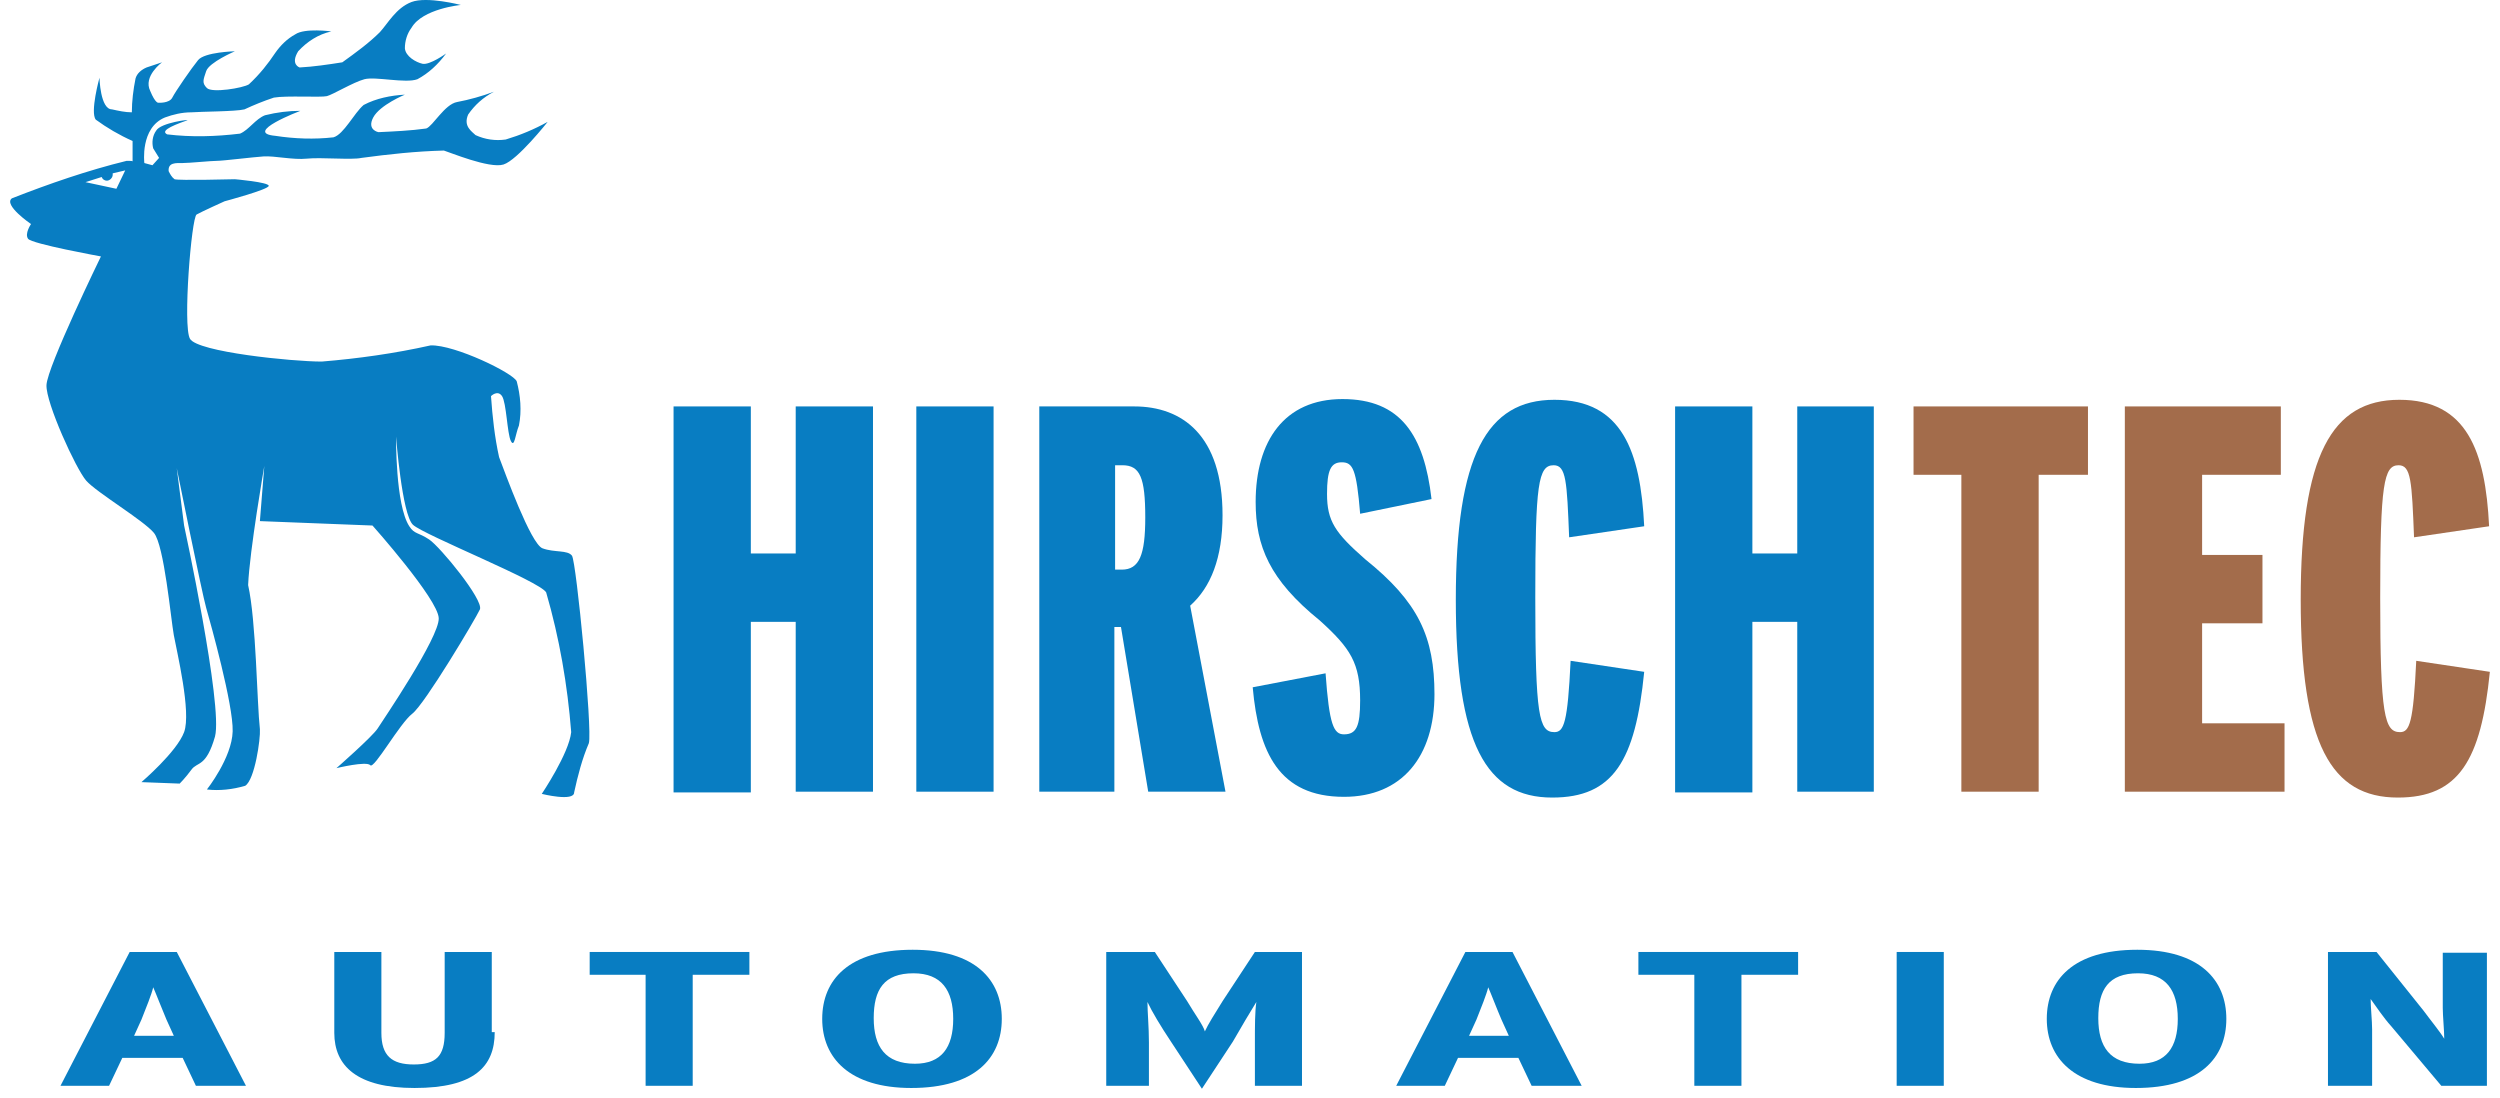
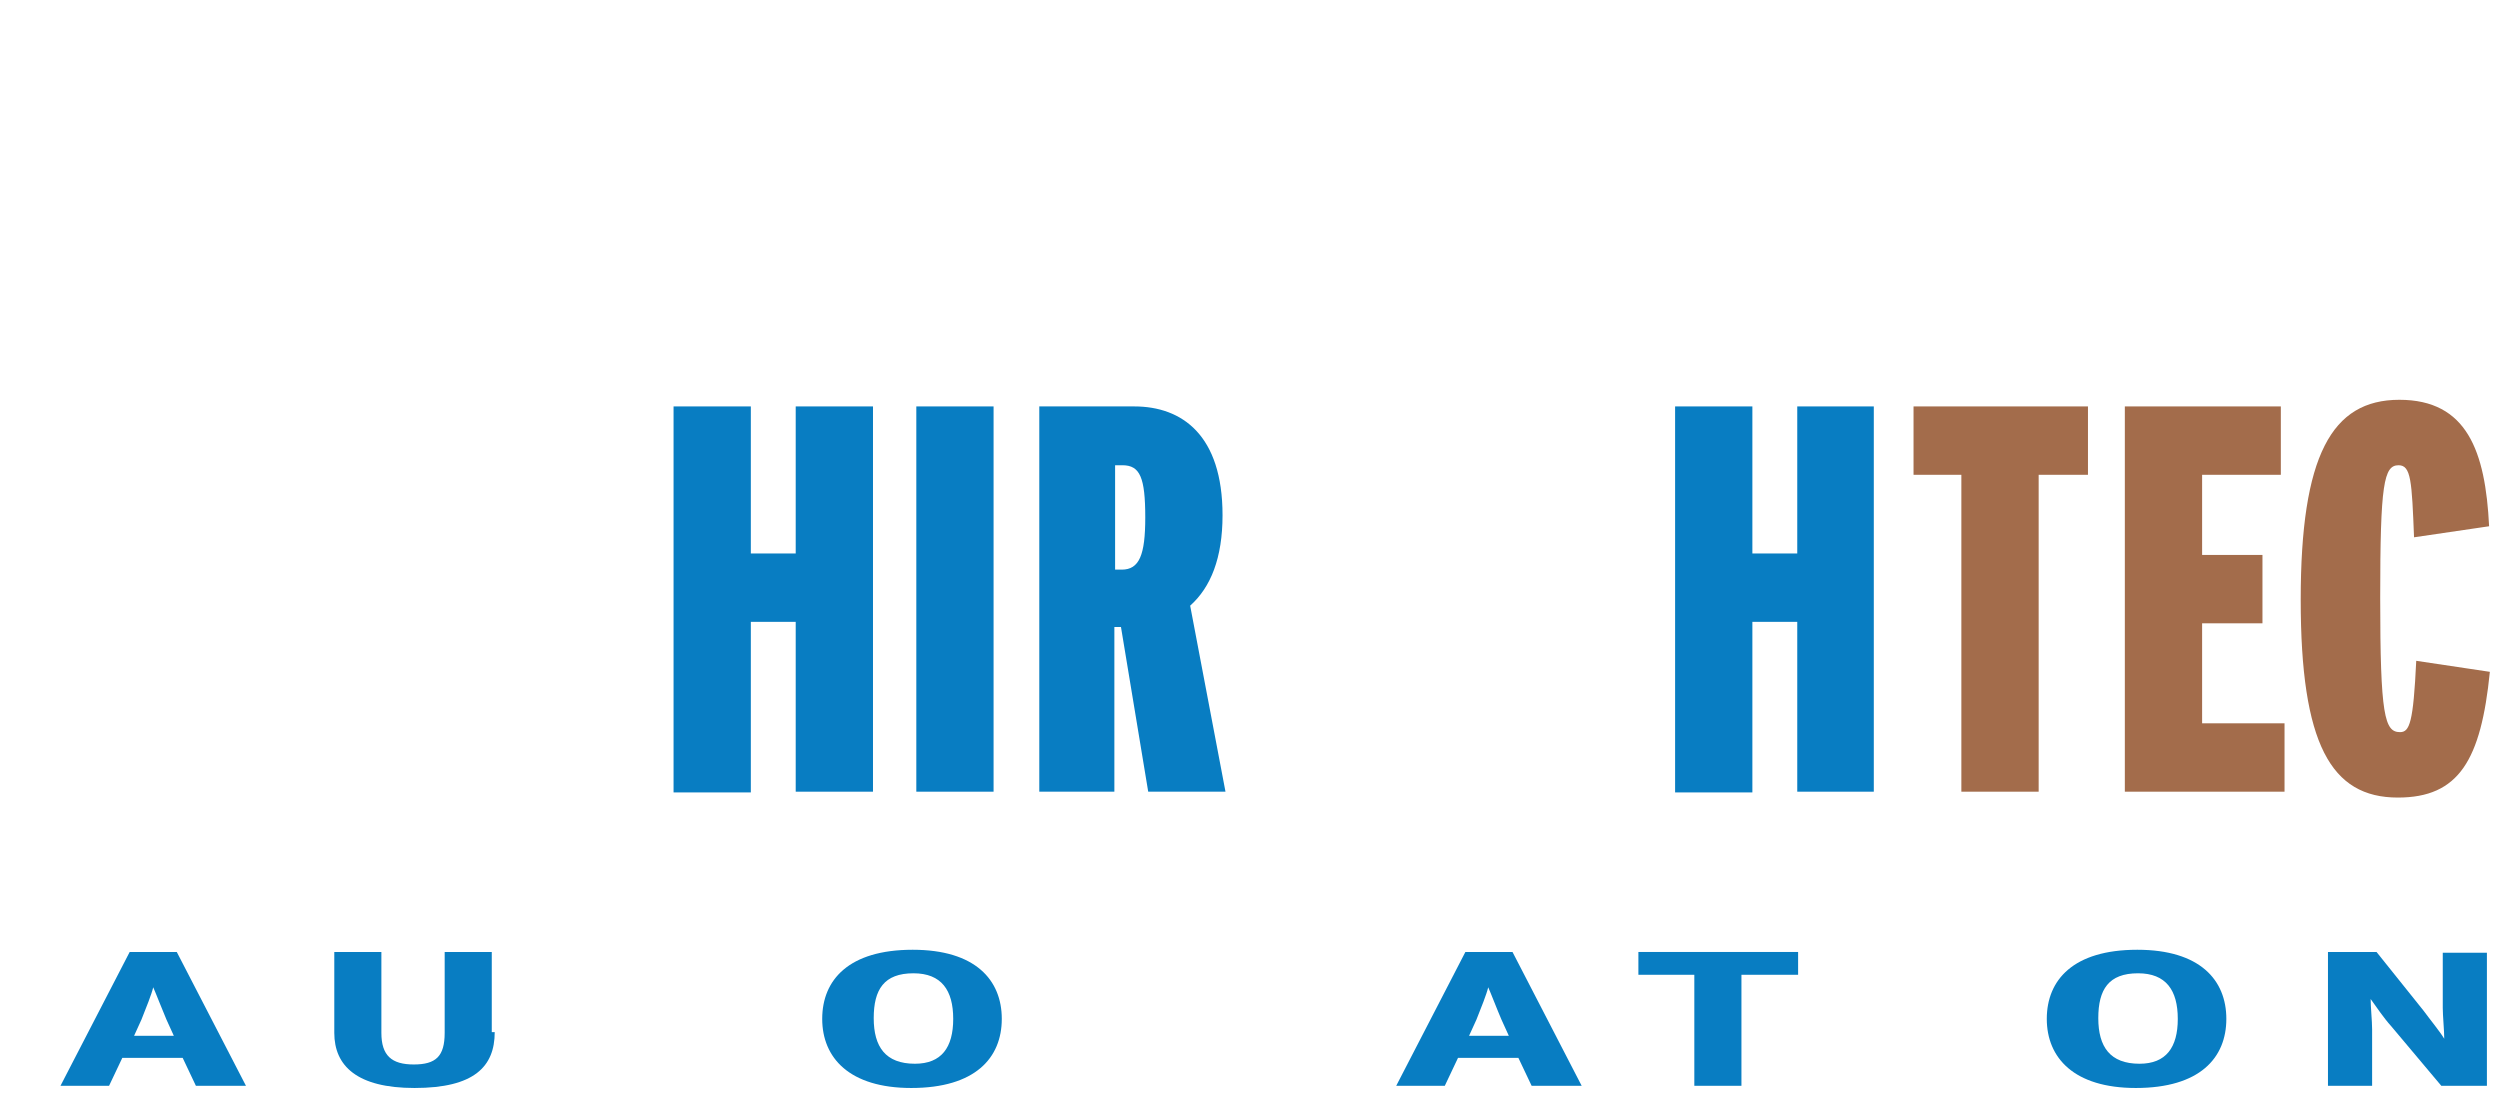
<svg xmlns="http://www.w3.org/2000/svg" width="123" height="54" viewBox="0 0 123 54" fill="none">
  <g clip-path="url(#clip0_485_1155)">
    <path d="M122.501 33.054L118.879 32.512C118.735 35.551 118.554 36.021 118.083 36.021C117.323 36.021 117.106 35.225 117.106 29.401C117.106 23.794 117.286 22.89 118.011 22.89C118.626 22.89 118.662 23.685 118.771 26.435L122.464 25.892C122.283 22.202 121.378 19.67 118.047 19.67C114.716 19.67 113.195 22.419 113.195 29.509C113.195 36.6 114.68 39.24 117.974 39.24C120.98 39.24 122.066 37.395 122.501 33.054Z" fill="#A36C4B" />
    <path d="M112.399 38.951V35.587H108.344V30.667H111.313V27.303H108.344V23.36H112.217V19.996H104.542V38.951H112.399Z" fill="#A36C4B" />
    <path d="M102.728 23.36V19.996H94.146V23.36H96.499V38.951H100.302V23.36H102.728Z" fill="#A36C4B" />
-     <path d="M80.895 33.054L77.274 32.512C77.129 35.551 76.948 36.021 76.477 36.021C75.717 36.021 75.536 35.225 75.536 29.401C75.536 23.794 75.681 22.89 76.441 22.89C77.057 22.89 77.093 23.685 77.202 26.435L80.895 25.892C80.713 22.202 79.808 19.67 76.477 19.67C73.146 19.67 71.626 22.419 71.626 29.509C71.626 36.6 73.11 39.24 76.369 39.24C79.374 39.24 80.46 37.432 80.895 33.054Z" fill="#087DC2" />
-     <path d="M70.576 34.176C70.576 31.318 69.78 29.618 67.173 27.52C65.688 26.218 65.29 25.639 65.29 24.3C65.29 23.143 65.471 22.745 66.014 22.745C66.557 22.745 66.738 23.07 66.919 25.277L70.431 24.554C70.069 21.407 68.911 19.634 66.05 19.634C63.19 19.634 61.778 21.696 61.778 24.698C61.778 26.869 62.466 28.533 64.928 30.523C66.448 31.897 66.919 32.621 66.919 34.465C66.919 35.732 66.738 36.13 66.123 36.13C65.616 36.13 65.398 35.659 65.218 33.127L61.633 33.814C61.922 37.034 62.936 39.204 66.123 39.204C68.983 39.204 70.576 37.215 70.576 34.14" fill="#087DC2" />
    <path d="M58.556 29.799C59.57 28.895 60.149 27.448 60.149 25.35C60.149 21.407 58.158 19.996 55.804 19.996H51.133V38.951H54.827V30.848H55.152L56.492 38.951H60.294L58.556 29.799ZM55.189 28.026H54.863V22.89H55.225C56.094 22.89 56.347 23.505 56.347 25.458C56.347 27.303 56.058 28.026 55.189 28.026Z" fill="#087DC2" />
    <path d="M48.884 19.996H45.083V38.951H48.884V19.996Z" fill="#087DC2" />
    <path d="M42.951 38.951V19.996H39.149V27.231H36.941V19.996H33.139V38.987H36.941V30.595H39.149V38.951H42.951Z" fill="#087DC2" />
    <path d="M92.191 38.951V19.996H88.425V27.231H86.217V19.996H82.415V38.987H86.217V30.595H88.425V38.951H92.191Z" fill="#087DC2" />
-     <path d="M24.555 22.491C24.338 21.515 24.229 20.502 24.157 19.489C24.157 19.489 24.482 19.163 24.7 19.489C24.917 19.815 24.953 21.334 25.134 21.696C25.315 22.058 25.351 21.37 25.532 20.936C25.677 20.212 25.605 19.453 25.424 18.765C25.279 18.368 22.382 16.957 21.188 16.993C19.413 17.391 17.603 17.644 15.829 17.789C14.38 17.789 9.709 17.319 9.347 16.667C8.985 16.052 9.42 10.699 9.673 10.554C9.927 10.409 11.049 9.903 11.049 9.903C11.049 9.903 13.222 9.324 13.222 9.143C13.222 8.962 11.556 8.818 11.556 8.818C11.556 8.818 8.768 8.89 8.587 8.818C8.442 8.709 8.37 8.564 8.297 8.42C8.261 7.986 8.659 8.022 8.985 8.022C9.311 8.022 10.397 7.913 10.687 7.913C10.977 7.913 12.425 7.732 12.968 7.696C13.511 7.66 14.416 7.877 15.104 7.805C15.792 7.732 17.313 7.877 17.784 7.769C19.124 7.588 20.463 7.443 21.839 7.407C22.093 7.479 24.084 8.311 24.772 8.094C25.46 7.877 26.945 5.996 26.945 5.996C26.293 6.358 25.605 6.647 24.881 6.864C24.374 6.936 23.867 6.864 23.396 6.647C23.215 6.466 22.781 6.213 23.034 5.634C23.36 5.164 23.758 4.802 24.301 4.513C23.722 4.73 23.07 4.911 22.491 5.019C21.875 5.128 21.296 6.213 20.97 6.322C20.21 6.43 19.377 6.466 18.617 6.502C18.617 6.502 18.037 6.394 18.363 5.779C18.689 5.164 19.92 4.657 19.92 4.657C19.232 4.694 18.508 4.838 17.892 5.164C17.422 5.562 16.915 6.611 16.408 6.756C15.466 6.864 14.489 6.828 13.547 6.683C11.918 6.539 14.779 5.453 14.779 5.453C14.199 5.453 13.62 5.526 13.04 5.67C12.57 5.851 12.244 6.394 11.809 6.575C10.615 6.719 9.42 6.756 8.225 6.611C7.935 6.466 8.261 6.249 9.202 5.924C9.42 5.851 7.899 6.032 7.682 6.43C7.501 6.683 7.464 7.009 7.537 7.298L7.827 7.769L7.501 8.13L7.102 8.022C7.102 8.022 6.885 6.285 8.116 5.779C8.514 5.634 8.949 5.526 9.42 5.526C9.854 5.489 11.592 5.489 12.027 5.381C12.497 5.164 12.932 4.983 13.475 4.802C14.091 4.694 15.792 4.802 16.082 4.73C16.372 4.657 17.386 4.043 17.929 3.898C18.472 3.753 19.956 4.115 20.536 3.898C21.079 3.608 21.55 3.174 21.948 2.632C21.948 2.632 21.151 3.21 20.789 3.138C20.463 3.066 19.956 2.776 19.92 2.378C19.92 2.017 20.029 1.655 20.246 1.366C20.789 0.425 22.672 0.244 22.672 0.244C22.672 0.244 21.006 -0.19 20.246 0.099C19.486 0.389 19.087 1.149 18.689 1.583C18.146 2.125 17.494 2.596 16.842 3.066C16.154 3.174 15.43 3.283 14.742 3.319C14.742 3.319 14.272 3.174 14.67 2.523C15.104 2.053 15.648 1.691 16.299 1.546C16.299 1.546 14.996 1.366 14.525 1.691C14.127 1.908 13.801 2.234 13.547 2.596C13.185 3.138 12.787 3.645 12.244 4.151C11.954 4.332 10.434 4.585 10.18 4.332C9.927 4.079 9.999 3.934 10.144 3.5C10.289 3.066 11.556 2.523 11.556 2.523C11.556 2.523 10.071 2.559 9.746 2.957C9.42 3.355 8.623 4.513 8.478 4.802C8.333 5.092 7.79 5.055 7.79 5.055C7.79 5.055 7.645 5.092 7.392 4.477C7.03 3.753 7.971 3.066 7.971 3.066L7.211 3.319C6.958 3.428 6.74 3.608 6.668 3.862C6.559 4.404 6.487 4.983 6.487 5.526C6.161 5.526 5.835 5.453 5.509 5.381C4.93 5.381 4.894 3.825 4.894 3.825C4.894 3.825 4.423 5.526 4.713 5.887C5.256 6.285 5.871 6.647 6.523 6.936V7.949C6.523 7.913 6.451 7.913 6.233 7.913C4.314 8.383 2.431 9.035 0.585 9.758C0.15 10.084 1.526 11.024 1.526 11.024C1.526 11.024 1.2 11.494 1.381 11.748C1.562 12.001 4.966 12.616 4.966 12.616C4.966 12.616 2.323 18.042 2.287 18.946C2.25 19.815 3.735 23.07 4.242 23.649C4.749 24.228 7.066 25.603 7.573 26.218C8.08 26.832 8.406 30.45 8.551 31.246C8.696 32.042 9.42 35.044 9.058 36.021C8.696 36.998 6.958 38.481 6.958 38.481L8.84 38.553C8.84 38.553 9.13 38.264 9.42 37.866C9.709 37.468 10.144 37.757 10.578 36.238C10.977 34.718 9.058 25.856 9.058 25.856L8.696 23.034C8.696 23.034 9.927 29.148 10.144 29.907C10.361 30.667 11.484 34.682 11.447 35.985C11.411 37.287 10.18 38.842 10.18 38.842C10.796 38.915 11.447 38.842 12.063 38.661C12.534 38.372 12.823 36.346 12.787 35.876C12.642 34.61 12.606 30.558 12.208 28.786C12.28 27.086 13.004 22.926 13.004 22.926L12.787 25.639L18.327 25.856C18.327 25.856 21.55 29.473 21.586 30.414C21.622 31.354 18.834 35.442 18.581 35.84C18.327 36.238 16.553 37.793 16.553 37.793C16.553 37.793 18.037 37.432 18.218 37.649C18.399 37.866 19.667 35.587 20.282 35.116C20.898 34.646 23.396 30.45 23.613 29.98C23.794 29.509 21.658 26.905 21.115 26.543C20.572 26.181 20.391 26.29 20.137 25.892C19.45 24.843 19.486 21.479 19.486 21.479C19.486 21.479 19.775 25.313 20.318 25.82C20.862 26.326 26.582 28.605 26.872 29.148C27.524 31.39 27.922 33.706 28.103 36.021C27.995 37.07 26.655 39.059 26.655 39.059C26.655 39.059 28.248 39.457 28.248 38.987C28.429 38.155 28.646 37.323 28.972 36.563C29.153 35.912 28.357 27.628 28.14 27.339C27.922 27.049 27.27 27.194 26.691 26.977C26.112 26.76 24.845 23.251 24.555 22.491ZM6.161 8.383L5.726 9.288L4.206 8.962L5.002 8.709C5.038 8.818 5.147 8.89 5.256 8.89C5.401 8.89 5.545 8.745 5.545 8.601C5.545 8.564 5.545 8.564 5.545 8.528L6.161 8.383Z" fill="#087DC2" />
    <path d="M12.101 53.421H9.638L8.987 52.046H6.018L5.366 53.421H2.976L6.38 46.837H8.697L12.101 53.421ZM8.552 50.961L8.19 50.165C7.973 49.659 7.683 48.899 7.538 48.574C7.466 48.899 7.176 49.623 6.959 50.165L6.597 50.961H8.552Z" fill="#087DC2" />
    <path d="M24.34 50.78C24.34 52.48 23.326 53.529 20.394 53.529C17.569 53.529 16.447 52.444 16.447 50.816V46.837H18.764V50.816C18.764 51.938 19.271 52.372 20.357 52.372C21.444 52.372 21.878 51.974 21.878 50.816V46.837H24.195V50.78H24.34Z" fill="#087DC2" />
-     <path d="M36.833 47.959H34.081V53.421H31.764V47.959H29.012V46.837H36.87V47.959H36.833Z" fill="#087DC2" />
    <path d="M49.288 50.129C49.288 52.046 47.984 53.529 44.834 53.529C41.792 53.529 40.453 52.046 40.453 50.129C40.453 48.212 41.756 46.728 44.906 46.728C47.984 46.728 49.288 48.212 49.288 50.129ZM46.898 50.129C46.898 48.718 46.318 47.886 44.943 47.886C43.494 47.886 42.987 48.682 42.987 50.093C42.987 51.504 43.567 52.336 45.015 52.336C46.318 52.336 46.898 51.54 46.898 50.129Z" fill="#087DC2" />
-     <path d="M63.913 53.421H61.741V51.287C61.741 50.491 61.741 49.767 61.813 49.297C61.524 49.767 61.089 50.491 60.655 51.251L59.134 53.566L57.613 51.251C57.106 50.491 56.672 49.767 56.455 49.297C56.455 49.803 56.527 50.527 56.527 51.287V53.421H54.427V46.837H56.817L58.41 49.261C58.772 49.876 59.206 50.455 59.279 50.744C59.424 50.418 59.786 49.84 60.148 49.261L61.741 46.837H64.058V53.421H63.913Z" fill="#087DC2" />
    <path d="M77.818 53.421H75.356L74.704 52.046H71.735L71.084 53.421H68.694L72.097 46.837H74.415L77.818 53.421ZM74.234 50.961L73.872 50.165C73.654 49.659 73.365 48.899 73.22 48.574C73.147 48.899 72.858 49.623 72.641 50.165L72.278 50.961H74.234Z" fill="#087DC2" />
    <path d="M88.43 47.959H85.679V53.421H83.361V47.959H80.609V46.837H88.467V47.959H88.43Z" fill="#087DC2" />
-     <path d="M95.634 53.421H93.316V46.837H95.634V53.421Z" fill="#087DC2" />
+     <path d="M95.634 53.421V46.837H95.634V53.421Z" fill="#087DC2" />
    <path d="M109.536 50.129C109.536 52.046 108.233 53.529 105.083 53.529C102.042 53.529 100.702 52.046 100.702 50.129C100.702 48.212 102.006 46.728 105.155 46.728C108.233 46.728 109.536 48.212 109.536 50.129ZM107.147 50.129C107.147 48.718 106.567 47.886 105.191 47.886C103.744 47.886 103.236 48.682 103.236 50.093C103.236 51.504 103.815 52.336 105.264 52.336C106.567 52.336 107.147 51.54 107.147 50.129Z" fill="#087DC2" />
    <path d="M122.356 53.421H120.112L117.649 50.491C117.287 50.093 116.925 49.55 116.636 49.152C116.636 49.55 116.708 50.238 116.708 50.636V53.421H114.536V46.837H116.925L119.243 49.731C119.533 50.129 120.039 50.744 120.257 51.106C120.257 50.708 120.184 49.984 120.184 49.587V46.873H122.356V53.421Z" fill="#087DC2" />
  </g>
  <defs>
    <clipPath id="clip0_485_1155">
      <rect width="122" height="54" fill="white" transform="translate(0.5)" />
    </clipPath>
  </defs>
</svg>